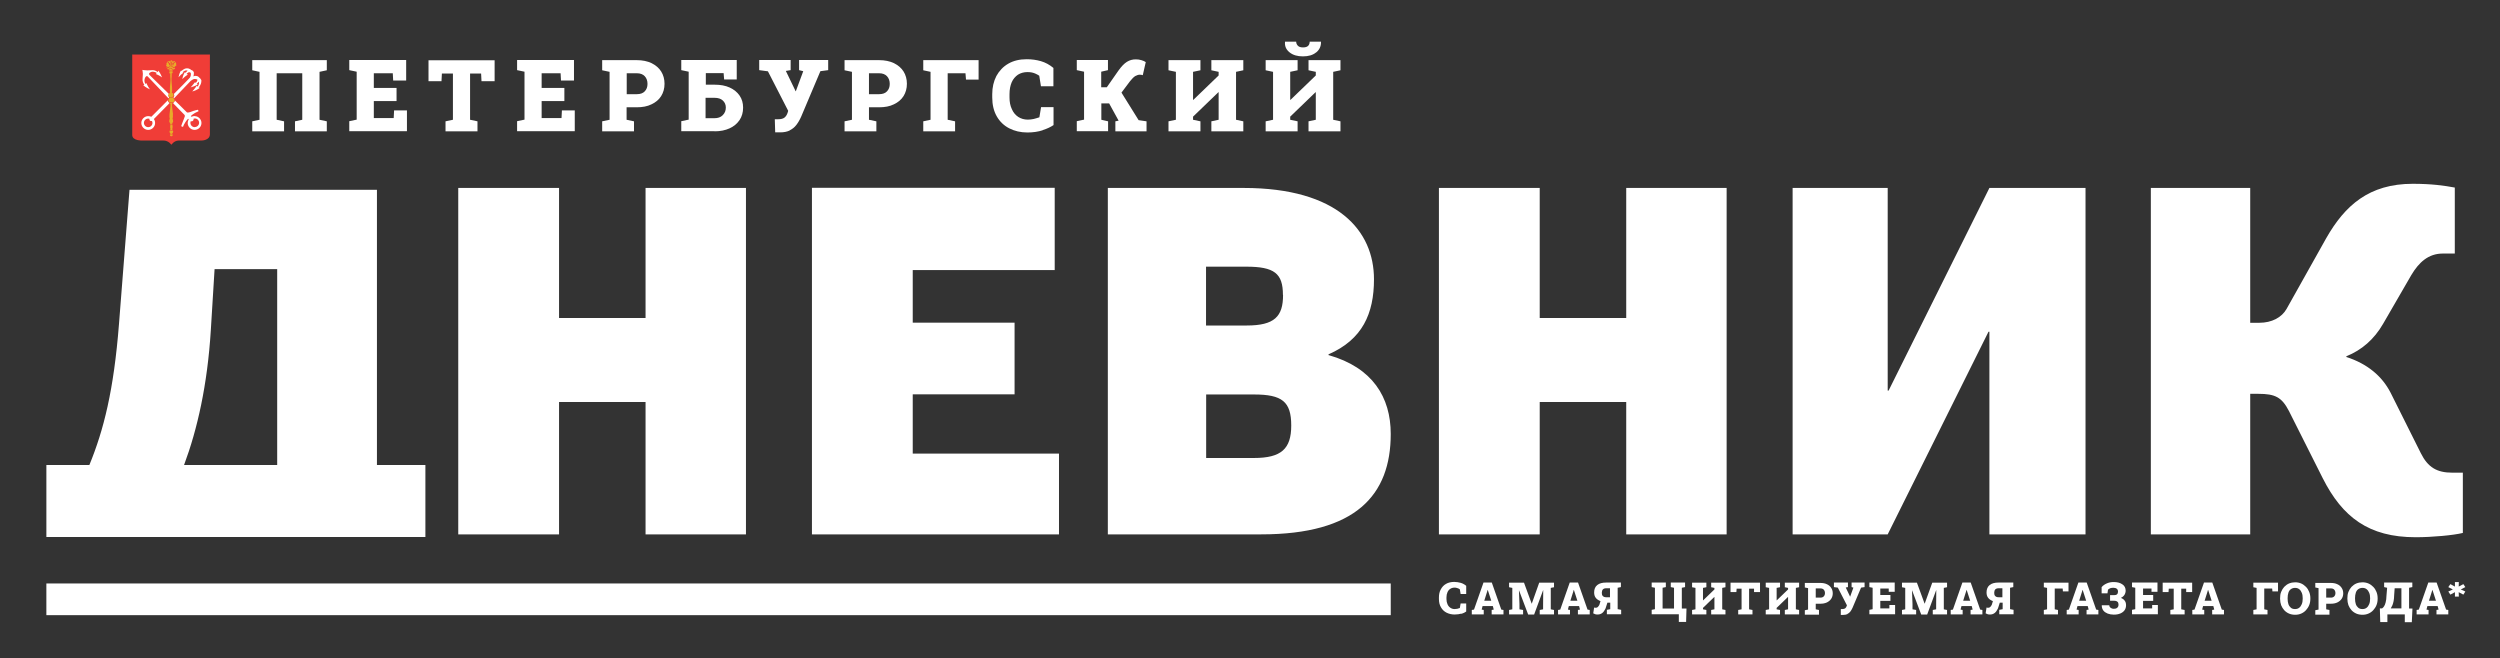
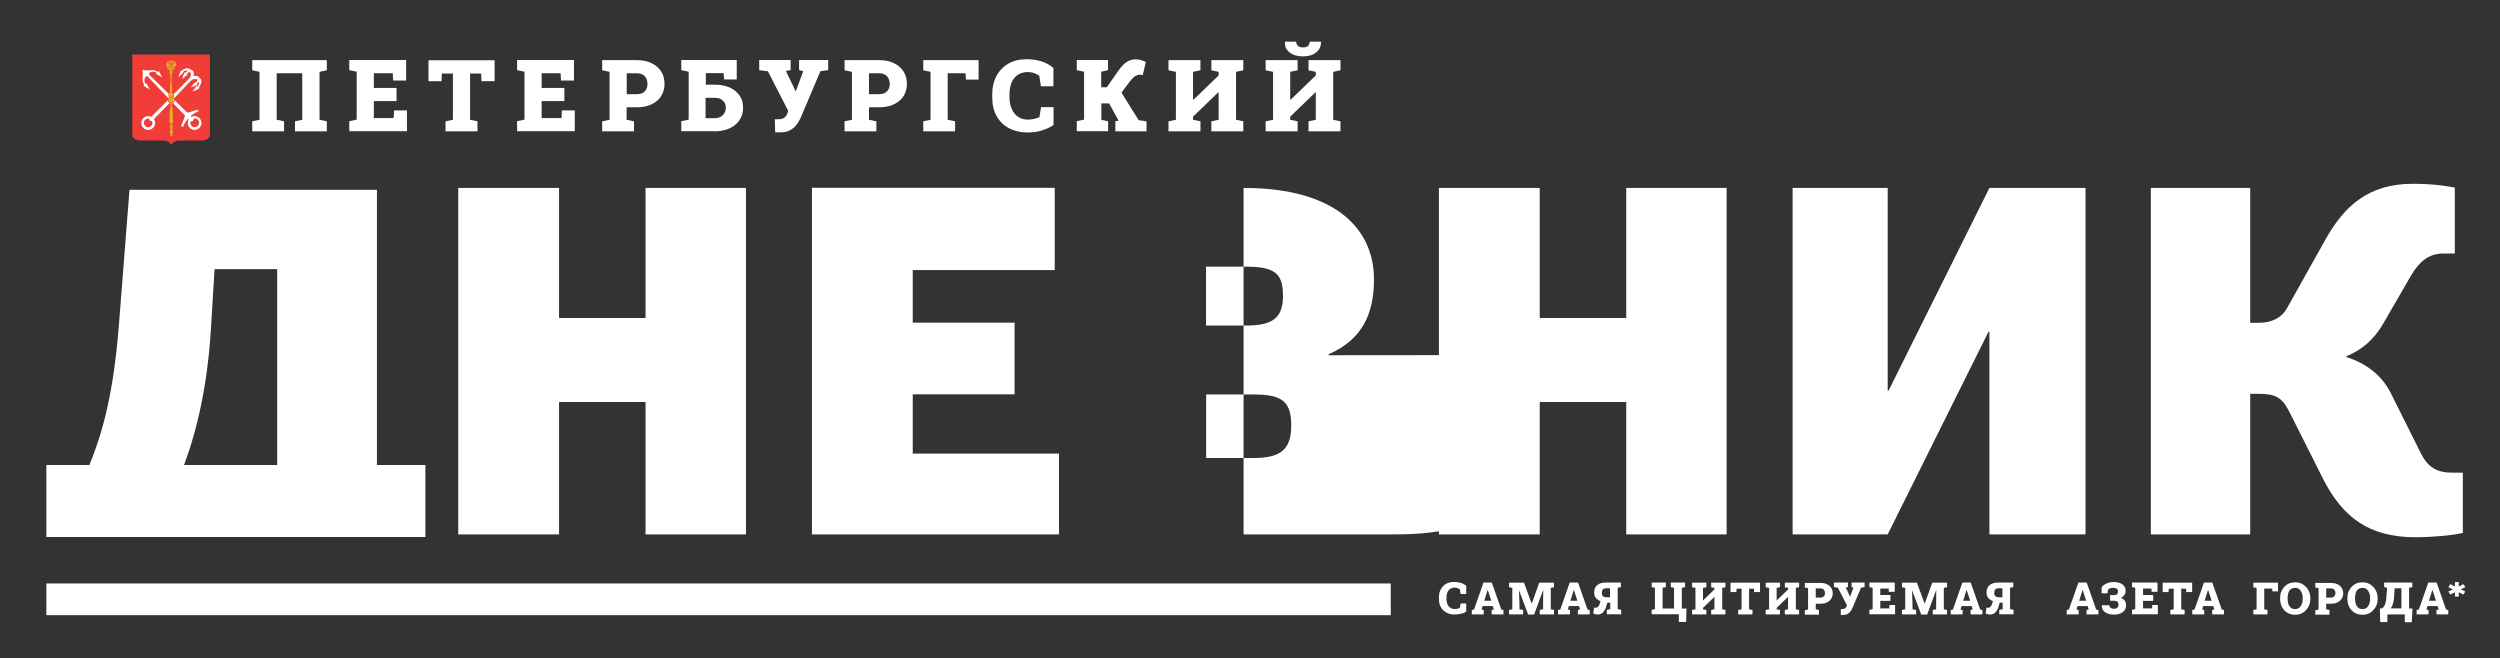
<svg xmlns="http://www.w3.org/2000/svg" id="Layer_1" data-name="Layer 1" version="1.1" viewBox="0 0 192.47 50.67">
  <rect x="0" y="0" width="192.47" height="50.67" fill="#333333" stroke="none" />
  <defs>
    <style>
      .cls-1 {
        fill: #f03d37;
      }

      .cls-1, .cls-2, .cls-3 {
        stroke-width: 0px;
      }

      .cls-2 {
        fill: #fff;
      }

      .cls-3 {
        fill: #e7ac28;
      }
    </style>
  </defs>
  <g>
-     <path class="cls-2" d="M180.64,27.5v-.07c1.18-.48,2.13-1.29,2.83-2.5l2.17-3.75c.59-.99,1.32-1.66,2.43-1.66h.92v-5.08c-.81-.15-1.77-.29-3.24-.29-3.35,0-5.22,1.66-6.66,4.19l-3.05,5.44c-.37.66-1.14,1.07-2.1,1.07h-.7v-10.38h-7.65v26.67h7.65v-10.82h.63c1.29,0,1.8.26,2.35,1.32l2.61,5.19c1.51,2.98,3.53,4.53,7.14,4.53,1.29,0,2.91-.15,3.64-.33v-4.64h-.81c-1.18,0-1.88-.4-2.43-1.51l-2.32-4.64c-.66-1.29-1.8-2.24-3.42-2.76M153.16,41.14h7.4V14.47h-7.4l-7.76,15.6h-.07v-15.6h-7.32v26.67h7.32l7.76-15.6h.07v15.6ZM125.2,41.14h7.73V14.47h-7.73v10.01h-6.66v-10.01h-7.76v26.67h7.76v-10.19h6.66v10.19ZM102.28,27.35v-.07c2.61-1.14,3.5-3.13,3.5-5.78,0-3.72-2.76-7.03-10.04-7.03h-10.45v26.67h11.81c7.28,0,9.97-3.02,9.97-7.73,0-2.83-1.4-5.11-4.78-6.07M98.78,22.71c0,1.66-.66,2.35-2.8,2.35h-3.13v-4.53h3.09c2.17,0,2.83.52,2.83,2.17M99.41,32.76c0,1.8-.77,2.5-2.87,2.5h-3.68v-4.89h3.68c2.17,0,2.87.55,2.87,2.39M62.51,41.14h19.02v-6.22h-11.26v-4.56h7.84v-5.52h-7.84v-4.05h10.93v-6.33h-18.69v26.67ZM49.7,41.14h7.73V14.47h-7.73v10.01h-6.66v-10.01h-7.76v26.67h7.76v-10.19h6.66v10.19Z" />
+     <path class="cls-2" d="M180.64,27.5v-.07c1.18-.48,2.13-1.29,2.83-2.5l2.17-3.75c.59-.99,1.32-1.66,2.43-1.66h.92v-5.08c-.81-.15-1.77-.29-3.24-.29-3.35,0-5.22,1.66-6.66,4.19l-3.05,5.44c-.37.66-1.14,1.07-2.1,1.07h-.7v-10.38h-7.65v26.67h7.65v-10.82h.63c1.29,0,1.8.26,2.35,1.32l2.61,5.19c1.51,2.98,3.53,4.53,7.14,4.53,1.29,0,2.91-.15,3.64-.33v-4.64h-.81c-1.18,0-1.88-.4-2.43-1.51l-2.32-4.64c-.66-1.29-1.8-2.24-3.42-2.76M153.16,41.14h7.4V14.47h-7.4l-7.76,15.6h-.07v-15.6h-7.32v26.67h7.32l7.76-15.6h.07v15.6ZM125.2,41.14h7.73V14.47h-7.73v10.01h-6.66v-10.01h-7.76v26.67h7.76v-10.19h6.66v10.19ZM102.28,27.35v-.07c2.61-1.14,3.5-3.13,3.5-5.78,0-3.72-2.76-7.03-10.04-7.03v26.67h11.81c7.28,0,9.97-3.02,9.97-7.73,0-2.83-1.4-5.11-4.78-6.07M98.78,22.71c0,1.66-.66,2.35-2.8,2.35h-3.13v-4.53h3.09c2.17,0,2.83.52,2.83,2.17M99.41,32.76c0,1.8-.77,2.5-2.87,2.5h-3.68v-4.89h3.68c2.17,0,2.87.55,2.87,2.39M62.51,41.14h19.02v-6.22h-11.26v-4.56h7.84v-5.52h-7.84v-4.05h10.93v-6.33h-18.69v26.67ZM49.7,41.14h7.73V14.47h-7.73v10.01h-6.66v-10.01h-7.76v26.67h7.76v-10.19h6.66v10.19Z" />
    <path class="cls-2" d="M21.34,35.8h-7.17c1.03-2.76,1.8-6.18,2.06-10.37l.29-4.71h4.82v15.08ZM29.02,35.8V14.61H9.97l-.81,10.34c-.4,5.11-1.18,8.17-2.28,10.85h-3.31v5.54h29.18v-5.54h-3.72Z" />
  </g>
  <rect class="cls-2" x="3.57" y="44.92" width="103.5" height="2.44" />
  <g>
    <path class="cls-1" d="M16.16,4.2s0,5.98,0,6.13c0,.5-.66.49-.66.49h-1.74c-.36,0-.57.33-.57.33,0,0-.19-.33-.61-.33h-1.63s-.77.03-.77-.43v-6.19h5.98Z" />
    <g>
      <g>
        <path class="cls-2" d="M15.51,6.25c0-.16-.17-.28-.17-.28,0,0-.08-.12-.26-.13-.15,0-.19.05-.19.05,0,0,.07-.26.02-.36-.08-.13-.19-.14-.19-.14,0,0-.1-.13-.33-.13s-.42.21-.42.21l-.03-.04s-.1.09-.2.52c.11-.12.23-.25.39-.35-.07-.03-.07-.03-.07-.03,0,0,.12-.15.29-.15.03,0,.1.02.1.02,0,0-.08.05-.17.17-.04-.06-.04-.06-.04-.06,0,0-.14.18-.21.54.1-.1.3-.27.44-.35-.1-.04-.11-.04-.11-.04,0,0,.11-.15.22-.14.04,0,.09.02.11.08.01.06.02.23-.08.35-.08.09-.85.88-1.22,1.24,0,0,0,0,0,.02.02.05.05.12.01.18,0,.01-.02.03-.03.04,0,0,0,.01,0,.02,0,.01,0,.02,0,.04.01,0,.02.03.03.04l1.27-1.33s.19-.17.33-.16c.14.01.2.05.2.05,0,0,0,.14-.14.26-.03-.06-.04-.07-.04-.07,0,0-.27.35-.35.41.17-.05.38-.11.56-.24-.07-.03-.08-.03-.08-.03,0,0,.12-.12.16-.17.02.07.03.25-.11.38-.02-.03-.05-.07-.05-.07,0,0-.21.31-.35.44.15-.03.36-.11.59-.28-.09-.01-.1-.02-.1-.02,0,0,.21-.2.21-.49Z" />
        <path class="cls-2" d="M11.85,9.16l1.19-1.21s0,0,0,0c0-.01,0-.03,0-.04-.06-.03-.12-.1-.12-.19l-1.27,1.27h0c-.07-.03-.15-.05-.24-.05-.29,0-.53.24-.53.53s.24.53.53.53.53-.24.53-.53c0-.11-.03-.21-.09-.3h0ZM11.41,9.79c-.18,0-.33-.15-.33-.33s.15-.33.33-.33c.03,0,.06,0,.09.01h0s0,.09.04.14c.07.07.15.03.16.03h0s.04.1.04.15c0,.18-.15.33-.33.33Z" />
      </g>
      <g>
        <path class="cls-2" d="M11.19,6.45s-.07-.11-.07-.24c0-.13.05-.24.09-.29.04-.05.07-.06.11-.06.04,0,.04.03.13.11.07.07,1.27,1.33,1.52,1.6.01-.02.03-.04.04-.05,0-.01,0-.02,0-.04,0,0,0-.02,0-.02-.01,0-.03-.02-.03-.04-.04-.06,0-.13.01-.18,0,0,0-.02,0-.02l-1.5-1.47s-.05-.1.04-.15c.09-.06.17-.1.32-.07.15.03.22.09.22.09l-.07.08s.24.08.48.26c-.06-.16-.18-.39-.3-.52-.02.09-.04.11-.04.11,0,0-.15-.14-.36-.15-.11,0-.27.02-.44.02s-.38-.04-.38-.04c0,0,.04.18.04.31s-.04.42-.02.53c.03.18.13.3.13.3,0,0-.04.03-.08.04.02.02.2.19.51.32-.06-.09-.2-.31-.28-.49-.05.08-.07.08-.07.08Z" />
        <path class="cls-2" d="M14.99,8.93c-.08,0-.18.03-.25.06h0s-.05-.05-.05-.05c0,0,.16-.2.6-.38-.05-.11-.05-.11-.05-.11,0,0-.26.04-.6.18-.04.01-.21.06-.25.02-.04-.04-.68-.67-.93-.92,0,.09-.06.15-.12.19,0,.01,0,.03,0,.04,0,0,0,0,0,0l.87.89s.03.05.02.1c0,.04-.15.39-.2.53-.06.14-.08.24-.08.24l.14.05s.07-.28.39-.63c0,0,.03.03.05.05h0c-.05.08-.08.17-.08.28,0,.29.24.53.53.53s.53-.24.53-.53-.24-.53-.53-.53ZM14.99,9.79c-.18,0-.33-.15-.33-.33,0-.05,0-.09.03-.13h0s.09.04.16-.03c.06-.06.06-.12.05-.16h0s.06-.02.1-.02c.18,0,.33.15.33.33s-.15.33-.33.33Z" />
      </g>
    </g>
    <g>
      <g>
        <path class="cls-3" d="M13.32,8.8c-.02-.23-.09-.63-.08-.74s.04-.08.05-.12c0-.01,0-.02,0-.02-.03,0-.07.02-.1.02-.04,0-.08,0-.11-.01,0,0,0,0,0,.02.01.04.04,0,.05.12s-.06.52-.08.74c-.02.23.03.37.03.37h-.08s.05.01.05.04c0,.03-.02.05-.02.12,0,.07.05.14.12.15,0,0-.07,0-.07.04,0,.04.04.05.04.05h0s.08,0,.12,0c0,0,0,0,0,0,0,0,.05,0,.04-.05,0-.04-.07-.04-.07-.04.07-.01.12-.08.12-.15,0-.07-.02-.09-.02-.12,0-.03.05-.04.05-.04h-.08s.05-.14.03-.37Z" />
        <path class="cls-3" d="M13.13,10.26s-.02,0-.02.03c0,0,0,.01,0,.02h.16s0,0,0-.02c0-.03-.02-.03-.02-.03.02,0,.08-.04.08-.13,0-.04-.01-.07-.03-.08h-.22s-.03.04-.03.08c0,.09.05.13.08.13Z" />
        <path class="cls-3" d="M13.3,9.99s-.05-.03-.05-.03c0,0,.04-.08.04-.2,0-.07-.01-.12-.02-.15-.06-.01-.12,0-.15,0,0,.03-.02.08-.02.15,0,.12.04.2.04.2,0,0-.04,0-.05.03,0,.01,0,.02,0,.03h.21s0-.02,0-.03Z" />
        <path class="cls-3" d="M13.11,10.34s-.03.03-.03.05c0,.05.05.1.11.1s.11-.04.11-.1c0-.02-.01-.04-.03-.05h-.16Z" />
        <path class="cls-3" d="M13.59,5.05s-.02-.03-.02-.03c0,0,0,0,0-.02s-.02,0-.02,0c0,0,.03-.01.02-.03,0-.02-.02-.02-.02-.02,0,0,.02-.01.02-.03,0-.02-.02-.02-.02-.02,0,0,.02-.02.01-.04,0-.02-.02-.01-.02-.01,0,0,0,0,0-.02s-.02,0-.02,0c0,0,.01-.04,0-.06-.01-.02-.02,0-.04.03s-.09.09-.12.12c-.03.03-.03.04,0,.06.02.02.01.04-.03.05s-.05-.02-.03-.03c.01,0,.02-.01,0-.02-.01-.01-.02-.02-.03-.03,0-.02-.01-.03-.01-.04,0-.01,0-.05.03-.04s.01,0,.03.01c.02,0,.02-.03.02-.03,0,0,.02.02.03,0,.01-.02,0-.02,0-.04,0-.02,0-.04.03-.04.02,0,.02,0,.03.02s.02.03.03,0c.01-.03,0-.03,0-.04,0-.01.02,0,.02-.01s-.01-.01-.01-.01c0-.01-.02-.02-.03-.02-.01,0-.01,0-.02,0,0,0-.01-.02-.03-.01-.01,0-.02.02-.01.03,0,.01,0,.02,0,.03s-.02,0-.02,0c0-.01,0-.03-.02-.05-.03-.02,0-.04-.03-.03-.02,0,0,.03-.02.04-.02,0-.02,0-.02.02,0,.01-.02.03-.03,0s.02-.04,0-.07c-.01-.01-.02-.01-.03-.02,0-.01,0-.02-.02-.02s-.02.01-.02.02c-.01,0-.02,0-.03.02-.02.02,0,.04,0,.07s-.02.01-.03,0c0-.01,0-.01-.02-.02-.02,0,0-.03-.02-.04-.02,0,0,.02-.03.03-.03.02-.03.03-.02.05,0,.01,0,.01-.02,0s-.02-.02,0-.03c0-.01,0-.02-.01-.03-.01,0-.02,0-.03.01,0,0,0,.01-.02,0-.01,0-.03,0-.03.02,0,0-.01,0-.01.01s.02,0,.02.01c0,.01-.02.01,0,.04.01.03.03.01.03,0s0-.02.03-.02c.02,0,.04.02.03.04,0,.02-.02.02,0,.04.01.02.03,0,.03,0,0,0,0,.03.02.03.02,0,0-.01.03-.01s.03.03.03.04c0,.01,0,.02-.01.04,0,.02-.01.02-.03.03-.01.01,0,.02,0,.02.01,0,0,.03-.03.03s-.05-.03-.03-.05c.02-.02.02-.03,0-.06-.03-.03-.09-.09-.12-.12s-.03-.05-.04-.03c-.01.02,0,.06,0,.06,0,0-.01-.01-.02,0s0,.02,0,.02c0,0-.02,0-.02.01,0,.02.01.04.01.04,0,0-.01,0-.02.02,0,.02.02.03.02.03,0,0-.01,0-.02.02,0,.02.02.03.02.03,0,0,0,0-.02,0s0,.02,0,.02c0,0-.02,0-.02.03,0,.02.02.05.06.05,0,0-.02.03.01.04s.03,0,.04,0c.02,0,0,.01.02.02.02.01.06,0,.09-.02.03-.02.05-.04.08-.03s-.01.05-.03.06-.02,0-.04.01-.05.02-.05.06c0,0,0,0-.02,0,0,0-.02-.01-.03-.01l-.11-.09h-.02s0,.01,0,.01l.1.1s.01.02.01.02c0,.02-.01.04,0,.05.02.02.03.02.03.02,0,0,0,.03.03.03.02,0,0-.06,0-.06,0,0,.09,0,.11-.04s.02-.05.04-.05c.02,0,.03,0,.03.02,0,0,0,.02-.03.06-.04.04-.08.02-.1.07-.01.03,0,.04.03.06.05.01.15.03.25,0,.02-.01.03-.02.02-.05-.02-.05-.06-.03-.1-.07-.03-.03-.03-.05-.03-.06,0-.02.01-.03.03-.02.02,0,.01,0,.04.05s.11.04.11.04c0,0-.02.06,0,.06.02,0,.03-.03.03-.03,0,0,.01,0,.03-.02,0,0,0-.01,0-.02,0,0,0,0,.01,0,.03,0,.05-.02.05-.05,0-.02-.02-.04-.04-.04v-.02h.01s-.02-.02-.02-.02h-.02s.01.02.01.02v.02s-.03.01-.03.02c-.01,0-.03,0-.03,0,0-.05-.03-.06-.05-.06s-.02,0-.04-.01-.06-.05-.03-.06.04.01.08.03c.03.02.07.03.09.02.02-.01,0-.02.02-.02.02,0,.01.01.04,0s.01-.04.01-.04c.04,0,.06-.03.06-.05ZM13.25,5.12h-.03s-.01,0-.01,0l-.02.02-.02-.03s0,0-.01,0h-.03v-.15h.12v.15ZM13.22,4.88s0,.04-.03.05c-.02,0-.02-.02-.03-.05-.01-.03-.03-.03-.03-.06,0-.03,0-.04.03-.05.02-.01.03-.04.03-.05,0,0,.01.04.03.05.02.01.03.03.03.05,0,.03-.02.03-.03.06Z" />
        <path class="cls-3" d="M13.33,7.54h-.27s-.09.08-.09.16c0,.12.08.17.13.18.05.01.12.02.21,0,.05-.02.13-.07.12-.18,0-.08-.06-.13-.09-.16Z" />
        <path class="cls-3" d="M13.1,7.45s-.05,0-.05.04c0,0,0,.01,0,.02h.27s0,0,0-.02c0-.03-.05-.04-.05-.04.16-.02.08-.16.06-.21s0-.07,0-.07h-.1c.05-.2,0-.71-.02-.9s0-.32.01-.37c0-.04-.02-.06-.02-.06.08-.07,0-.14,0-.14v-.03c.07,0,.11-.09.09-.11-.01-.02-.02-.06-.02-.09-.03,0-.07.02-.1.02-.04,0-.08,0-.11-.01,0,.03-.01.07-.02.09-.02.03.02.11.09.11v.03s-.08.08,0,.14c0,0-.03.02-.02.06,0,.04.03.17.01.37s-.07.7-.02.9h-.1s.02.02,0,.07-.1.19.06.21Z" />
      </g>
      <path class="cls-3" d="M13.21,4.8s-.02-.01-.02-.01c0,0,0,.01-.02.01-.01,0-.01.02,0,.03,0,0,.02.02.02.04,0-.02.01-.03.02-.04,0,0,0-.03,0-.03Z" />
      <path class="cls-3" d="M13.19,5.02h-.03v.08s.03.01.03.01c0,0,0-.01.03-.01v-.08h-.03Z" />
    </g>
  </g>
  <g>
    <g>
      <path class="cls-2" d="M123.95,45.3v.68h-.3c-.11,0-.19-.03-.25-.09-.06-.06-.08-.14-.08-.25s.03-.2.08-.26c.06-.06.14-.09.25-.09h.3ZM124.54,46.9v-1.65l.25-.05v-.35h-1.14c-.29,0-.52.06-.68.19-.16.13-.24.32-.24.57,0,.17.04.31.12.41.08.11.2.19.37.26h0s-.09.29-.09.29c-.05.09-.1.15-.14.18-.04.03-.09.04-.14.04-.04,0-.08,0-.12-.02l-.07.45s.1.05.16.07c.06.02.12.02.18.02.14,0,.26-.04.36-.12.1-.08.18-.2.25-.35l.14-.44h.22v.5l-.26.05v.34h1.1v-.34l-.25-.05Z" />
      <path class="cls-2" d="M121.13,45.51l.03-.09h.01l.03.09.24.74h-.54l.23-.73ZM120.87,47.3v-.34l-.16-.03.07-.27h.79l.07.27-.16.03v.34h.91v-.34l-.17-.03-.73-2.08h-.64l-.73,2.08-.17.03v.34h.92Z" />
      <path class="cls-2" d="M117.26,47.3v-.34l-.28-.05v-.4l-.04-1.05h.01s.7,1.85.7,1.85h.46l.69-1.87h.01s-.01,1.15-.01,1.15v.32l-.26.05v.34h1.1v-.34l-.25-.05v-1.65l.25-.05v-.35h-1.14l-.57,1.61h-.01l-.59-1.61h-1.15v.35l.25.05v1.65l-.25.05v.34h1.1ZM114.5,45.51l.03-.09h.01l.03.09.24.74h-.54l.23-.73ZM114.23,47.3v-.34l-.16-.03.07-.27h.79l.07.27-.16.03v.34h.91v-.34l-.17-.03-.73-2.08h-.64l-.73,2.08-.17.03v.34h.92ZM112.51,47.26c.15-.05.28-.11.37-.18v-.62h-.43l-.06.35c-.06.02-.13.04-.2.06-.07.01-.14.02-.2.02-.12,0-.23-.03-.33-.1-.09-.06-.17-.15-.22-.27-.05-.11-.08-.25-.08-.4v-.12c0-.16.03-.3.08-.41.05-.11.12-.2.22-.26.09-.06.2-.09.33-.09.05,0,.11,0,.15.02.05.01.09.02.13.04s.08.04.12.07l.06.36h.43v-.63c-.13-.11-.28-.19-.43-.23s-.32-.07-.49-.07c-.24,0-.46.05-.63.15-.18.1-.31.24-.41.43-.1.18-.14.39-.14.62v.11c0,.26.05.47.16.65.1.18.25.32.43.41.18.09.39.14.62.14.2,0,.37-.03.52-.07" />
    </g>
    <g>
      <path class="cls-2" d="M174.57,47.3v-.34l-.25-.05v-1.6h.61l.02.22h.43v-.67h-1.9v.35l.25.05v1.65l-.25.05v.34h1.1Z" />
      <path class="cls-2" d="M179.09,45.3h.35c.12,0,.21.03.27.1.06.07.09.16.09.26s-.03.19-.09.25c-.06.07-.15.1-.27.1h-.35v-.72ZM179.34,47.3v-.34l-.25-.05v-.43h.35c.2,0,.36-.03.51-.1.14-.07.25-.16.33-.28.08-.12.12-.26.12-.42s-.04-.3-.12-.42c-.08-.12-.19-.22-.33-.28-.14-.07-.31-.1-.51-.1h-1.19v.35l.25.05v1.65l-.25.05v.34h1.1ZM176.37,46.79c-.08-.07-.15-.16-.19-.28-.04-.12-.06-.26-.06-.42v-.04c0-.16.02-.3.06-.42.04-.12.1-.21.19-.27.08-.06.19-.1.32-.1s.23.03.32.1c.09.07.15.16.2.28.05.12.07.25.07.41v.04c0,.16-.02.3-.07.42-.05.12-.11.21-.2.28-.09.07-.19.1-.32.1-.13,0-.24-.03-.32-.1M177.16,47.24c.14-.06.27-.15.37-.26s.19-.24.25-.39c.06-.15.09-.31.09-.49v-.04c0-.18-.03-.34-.09-.49-.06-.15-.14-.28-.25-.39-.11-.11-.23-.2-.37-.26s-.3-.09-.46-.09-.32.03-.47.09c-.14.06-.26.15-.37.26-.1.11-.18.24-.24.39-.06.15-.08.31-.08.49v.04c0,.18.03.34.08.49.06.15.14.28.24.39.1.11.23.2.37.26.14.06.3.09.47.09s.32-.03.46-.09" />
      <path class="cls-2" d="M181.56,46.79c-.08-.07-.15-.16-.19-.28-.04-.12-.06-.26-.06-.42v-.04c0-.16.02-.3.06-.42.04-.12.1-.21.19-.27.08-.06.19-.1.32-.1s.23.03.32.1c.09.07.15.16.2.28.05.12.07.25.07.41v.04c0,.16-.02.3-.07.42-.05.12-.11.21-.2.28-.09.07-.19.1-.32.1-.13,0-.24-.03-.32-.1M182.34,47.24c.14-.06.27-.15.37-.26s.19-.24.25-.39c.06-.15.09-.31.09-.49v-.04c0-.18-.03-.34-.09-.49-.06-.15-.14-.28-.25-.39-.11-.11-.23-.2-.37-.26s-.3-.09-.46-.09-.32.03-.47.09c-.14.06-.26.15-.37.26-.1.11-.18.24-.24.39-.06.15-.08.31-.08.49v.04c0,.18.03.34.08.49.06.15.14.28.24.39.1.11.23.2.37.26.14.06.3.09.47.09s.32-.03.46-.09" />
      <path class="cls-2" d="M184.19,46.59c.04-.09.06-.2.09-.32.02-.12.04-.26.04-.42l.04-.56h.52v1.55h-.82c.05-.08.09-.16.13-.25M183.8,47.9v-.6h1.34v.6h.54l.05-1.05h-.26v-1.6l.25-.05v-.35h-2.17v.35l.23.05-.05.61c0,.2-.03.37-.06.5-.03.13-.07.23-.12.31-.05.08-.1.13-.16.17h-.17l.03,1.05h.56Z" />
      <g>
        <path class="cls-2" d="M187.23,45.51l.03-.09h.01l.03.09.24.74h-.54l.23-.73ZM186.97,47.3v-.34l-.16-.03.07-.27h.79l.07.27-.16.03v.34h.91v-.34l-.17-.03-.73-2.08h-.64l-.73,2.08-.17.03v.34h.92Z" />
        <polygon class="cls-2" points="189 44.81 189 45.16 188.65 44.97 188.49 45.2 188.84 45.38 188.49 45.54 188.65 45.78 189 45.59 189 45.93 189.3 45.93 189.29 45.59 189.65 45.78 189.8 45.54 189.45 45.38 189.8 45.2 189.65 44.97 189.29 45.16 189.3 44.81 189 44.81" />
      </g>
    </g>
    <g>
-       <path class="cls-2" d="M158.44,47.3v-.34l-.25-.05v-1.6h.61l.02.22h.43v-.67h-1.9v.35l.25.05v1.65l-.25.05v.34h1.1Z" />
      <path class="cls-2" d="M166.13,47.3v-.72h-.44v.26h-.7v-.58h.78v-.45h-.78v-.5h.65v.25h.46v-.71h-1.96v.35l.25.05v1.65l-.25.05v.34h1.98ZM163.22,47.24c.14-.06.26-.14.34-.25.08-.11.12-.24.12-.39,0-.14-.03-.26-.1-.35-.07-.1-.17-.17-.3-.22.11-.05.2-.12.27-.22.06-.09.1-.21.1-.33,0-.21-.08-.38-.25-.49-.17-.12-.39-.18-.67-.18-.19,0-.36.03-.52.1-.16.07-.3.16-.41.29v.48h.45l.04-.28s.09-.08.16-.11c.07-.02.15-.04.24-.04.12,0,.22.03.28.08.06.05.09.12.09.22,0,.08-.02.15-.07.2-.05.05-.13.07-.23.07h-.31v.43h.31c.12,0,.2.03.26.08.06.05.08.13.08.22,0,.1-.03.18-.1.24-.07.06-.15.08-.26.08-.07,0-.13-.01-.18-.04-.05-.02-.1-.06-.13-.1-.03-.04-.04-.09-.04-.13h-.58c0,.16.04.29.12.4.08.11.2.18.34.24.14.05.3.08.47.08.19,0,.36-.03.5-.09" />
      <path class="cls-2" d="M169.96,45.51l.03-.09h.01l.03.09.24.74h-.54l.23-.73ZM169.7,47.3v-.34l-.16-.03.07-.27h.79l.07.27-.16.03v.34h.91v-.34l-.17-.03-.73-2.08h-.64l-.73,2.08-.17.03v.34h.92Z" />
      <path class="cls-2" d="M160.3,45.51l.03-.09h.01l.03.09.24.74h-.54l.23-.73ZM160.03,47.3v-.34l-.16-.03.07-.27h.79l.07.27-.16.03v.34h.91v-.34l-.17-.03-.73-2.08h-.64l-.73,2.08-.17.03v.34h.92Z" />
      <path class="cls-2" d="M168.19,47.3v-.34l-.26-.05v-1.59h.38v.26h.46v-.72h-2.27v.72h.45l.02-.26h.38v1.59l-.26.05v.34h1.1Z" />
    </g>
    <path class="cls-2" d="M147.52,47.3v-.34l-.28-.05v-.4l-.04-1.05h.01s.7,1.85.7,1.85h.46l.69-1.87h.01s-.01,1.15-.01,1.15v.32l-.26.05v.34h1.1v-.34l-.25-.05v-1.65l.25-.05v-.35h-1.14l-.58,1.61h-.01l-.59-1.61h-1.15v.35l.25.05v1.65l-.25.05v.34h1.1ZM145.9,47.3v-.72h-.44v.26h-.7v-.58h.78v-.45h-.78v-.5h.65v.25h.46v-.71h-1.95v.35l.25.05v1.65l-.25.05v.34h1.98ZM142.22,47.27c.09-.04.16-.1.23-.18.06-.08.12-.18.17-.29l.66-1.56.27-.04v-.35h-1v.35l.14.04-.25.69h-.01l-.02-.05-.31-.65.17-.03v-.35h-1.08v.35l.3.04.7,1.36-.02.06c-.02.07-.06.13-.11.17-.05.04-.12.06-.22.06-.01,0-.03,0-.06,0-.03,0-.05,0-.06,0v.45s.06,0,.1,0c.03,0,.07,0,.09,0,.12,0,.23-.02.32-.06" />
    <path class="cls-2" d="M151.37,45.51l.03-.09h.01l.03.09.24.74h-.54l.23-.73ZM151.1,47.3v-.34l-.16-.03.07-.27h.79l.07.27-.16.03v.34h.91v-.34l-.17-.03-.73-2.08h-.64l-.73,2.08-.17.03v.34h.92Z" />
    <path class="cls-2" d="M154.16,45.3v.68h-.3c-.11,0-.19-.03-.25-.09-.06-.06-.08-.14-.08-.25s.03-.2.08-.26c.06-.06.14-.09.25-.09h.3ZM154.75,46.9v-1.65l.25-.05v-.35h-1.14c-.29,0-.52.06-.68.19-.16.13-.24.32-.24.57,0,.17.04.31.12.41.08.11.2.19.37.26h0s-.09.29-.09.29c-.05.09-.1.15-.14.18-.04.03-.09.04-.14.04-.04,0-.08,0-.12-.02l-.07.45s.1.05.16.07c.06.02.12.02.18.02.14,0,.26-.04.36-.12.1-.08.18-.2.25-.35l.14-.44h.22v.5l-.26.05v.34h1.1v-.34l-.25-.05Z" />
    <path class="cls-2" d="M139.79,45.3h.35c.12,0,.21.03.27.1.06.07.09.16.09.26s-.03.19-.09.25c-.06.07-.15.1-.27.1h-.35v-.72ZM140.04,47.3v-.34l-.25-.05v-.43h.35c.19,0,.36-.03.51-.1.14-.07.25-.16.33-.28.08-.12.12-.26.12-.42s-.04-.3-.12-.42c-.08-.12-.19-.22-.33-.28-.14-.07-.31-.1-.51-.1h-1.19v.35l.25.05v1.65l-.25.05v.34h1.1ZM137.04,47.3v-.34l-.26-.05v-.11l.87-.84h.01v.95l-.25.05v.34h1.1v-.34l-.25-.05v-1.65l.25-.05v-.35h-1.1v.35l.25.05v.12l-.87.84h-.01v-.96l.26-.05v-.35h-1.1v.35l.26.05v1.65l-.26.05v.34h1.1ZM134.92,47.3v-.34l-.26-.05v-1.59h.38v.26h.46v-.72h-2.27v.72h.45l.02-.26h.38v1.59l-.26.05v.34h1.1ZM131.37,47.3v-.34l-.26-.05v-.11l.87-.84h.01v.95l-.25.05v.34h1.1v-.34l-.25-.05v-1.65l.25-.05v-.35h-1.1v.35l.25.05v.12l-.87.84h-.01v-.96l.26-.05v-.35h-1.1v.35l.26.05v1.65l-.26.05v.34h1.1ZM129.81,47.89l.03-1.04h-.36v-1.6l.25-.05v-.35h-1.1v.35l.25.05v1.6h-.88v-1.6l.25-.05v-.35h-1.09v.35l.25.05v1.65l-.25.05v.34h2.09v.59h.55Z" />
  </g>
  <g>
    <path class="cls-2" d="M31.33,10.11v-1.61h-.99l-.03.59h-1.53v-1.31h1.75v-1.01h-1.75v-1.13h1.46l.03.56h1v-1.58h-4.38v.78l.57.12v3.69l-.57.12v.77h4.44ZM21.87,10.11v-.77l-.57-.12v-3.58h1.97v3.58l-.56.12v.77h2.45v-.77l-.56-.12v-3.69l.56-.12v-.78h-5.74v.78l.56.12v3.69l-.56.12v.77h2.45Z" />
    <path class="cls-2" d="M36.76,10.11v-.77l-.57-.12v-3.56h.85l.03.59h1.01v-1.61h-5.09v1.61h1l.03-.59h.85v3.56l-.57.12v.77h2.46Z" />
    <path class="cls-2" d="M44.25,10.11v-1.61h-.99l-.03.59h-1.53v-1.31h1.75v-1.01h-1.75v-1.13h1.46l.03.56h1v-1.58h-4.38v.78l.57.12v3.69l-.57.12v.77h4.44Z" />
    <path class="cls-2" d="M48.25,5.64h.78c.27,0,.47.08.61.23s.21.35.21.59-.07.42-.21.57-.34.22-.61.22h-.78v-1.6ZM48.81,10.11v-.77l-.57-.12v-.96h.78c.44,0,.82-.07,1.14-.23.32-.15.57-.36.74-.63.17-.27.26-.59.26-.95s-.09-.68-.26-.95c-.17-.27-.42-.48-.74-.64-.32-.15-.7-.23-1.14-.23h-2.66v.78l.57.12v3.69l-.57.12v.77h2.46Z" />
    <path class="cls-2" d="M54.33,7.53h.68c.28,0,.49.07.64.21.15.14.23.32.23.54,0,.24-.08.43-.24.59-.16.16-.37.23-.64.23h-.68v-1.57ZM55.02,10.11c.44,0,.82-.08,1.15-.23.33-.15.58-.36.77-.64.18-.27.27-.59.27-.95s-.09-.67-.27-.93c-.18-.26-.43-.47-.76-.62-.33-.15-.71-.22-1.16-.22h-.68v-.89h1.37l.04.49h.97v-1.5h-4.27v.78l.57.12v3.69l-.57.12v.77h2.57Z" />
    <path class="cls-2" d="M60.79,10.04c.2-.1.37-.23.51-.41.14-.18.27-.4.38-.65l1.48-3.5.6-.08v-.78h-2.24v.78l.32.08-.57,1.54h-.02l-.05-.11-.7-1.45.37-.06v-.78h-2.42v.78l.67.09,1.56,3.04-.04.14c-.05.16-.13.29-.24.38-.11.09-.28.13-.49.13-.03,0-.07,0-.13,0-.06,0-.1,0-.13,0l.03,1.01c.05,0,.11,0,.19,0,.08,0,.15,0,.21,0,.28,0,.51-.05.71-.14" />
    <path class="cls-2" d="M66.9,5.64h.78c.27,0,.47.08.61.23.14.15.21.35.21.59s-.07.42-.21.57c-.14.15-.34.22-.61.22h-.78v-1.6ZM67.47,10.11v-.77l-.57-.12v-.96h.78c.44,0,.82-.07,1.14-.23.32-.15.57-.36.74-.63.17-.27.26-.59.26-.95s-.09-.68-.26-.95c-.17-.27-.42-.48-.74-.64-.32-.15-.7-.23-1.14-.23h-2.66v.78l.57.12v3.69l-.57.12v.77h2.46Z" />
    <path class="cls-2" d="M80.27,10.02c.34-.11.62-.24.84-.39v-1.38h-.96l-.13.78c-.14.05-.29.09-.44.13-.15.03-.3.05-.45.05-.28,0-.52-.07-.74-.21-.21-.14-.38-.34-.49-.6-.12-.25-.18-.55-.18-.89v-.26c0-.36.06-.66.17-.92.11-.25.28-.44.48-.58.21-.13.45-.2.73-.2.12,0,.24.01.34.03.11.02.21.06.3.1.09.04.18.09.27.15l.13.81h.96v-1.41c-.3-.25-.62-.42-.96-.52-.35-.1-.71-.15-1.09-.15-.55,0-1.02.11-1.42.34-.4.23-.7.55-.92.95-.21.41-.32.87-.32,1.4v.25c0,.57.12,1.06.35,1.46.23.4.55.71.96.92.41.21.87.32,1.4.32.44,0,.83-.06,1.17-.17" />
    <path class="cls-2" d="M85.31,10.11v-.77l-.52-.12v-1.26h.6l.73,1.33h0s-.25.05-.25.05v.77h2.4v-.77l-.61-.09-1.32-2.12.66-.88c.16-.2.29-.33.41-.4.12-.06.23-.1.33-.1.04,0,.08,0,.12.01.04,0,.08.02.12.03l.23-1.01c-.09-.06-.2-.11-.34-.15-.13-.04-.27-.06-.43-.06-.25,0-.47.06-.68.19-.21.13-.42.35-.65.67l-.9,1.29h-.43v-1.2l.52-.12v-.78h-2.4v.78l.56.12v3.69l-.56.12v.77h2.4Z" />
    <path class="cls-2" d="M101.34,4.03c.25-.21.37-.48.36-.8v-.02h-.87c0,.13-.04.24-.12.32-.08.08-.21.12-.39.12s-.32-.04-.4-.13c-.08-.08-.13-.19-.13-.31h-.86v.02c-.03.33.09.59.35.8.26.21.6.31,1.03.31s.77-.1,1.02-.31M99.9,10.11v-.77l-.57-.12v-.24l1.95-1.88h.02v2.12l-.56.12v.77h2.46v-.77l-.56-.12v-3.69l.56-.12v-.78h-2.46v.78l.56.12v.28l-1.95,1.88h-.02v-2.16l.57-.12v-.78h-2.46v.78l.57.12v3.69l-.57.12v.77h2.46Z" />
    <path class="cls-2" d="M92.42,10.11v-.77l-.57-.12v-.24l1.95-1.88h.02v2.12l-.56.12v.77h2.46v-.77l-.56-.12v-3.69l.56-.12v-.78h-2.46v.78l.56.12v.28l-1.95,1.88h-.02v-2.16l.57-.12v-.78h-2.46v.78l.57.12v3.69l-.57.12v.77h2.46Z" />
    <path class="cls-2" d="M73.53,10.11v-.77l-.57-.12v-3.58h1.37l.04.49h.97v-1.5h-4.26v.78l.56.12v3.69l-.56.12v.77h2.45Z" />
  </g>
</svg>